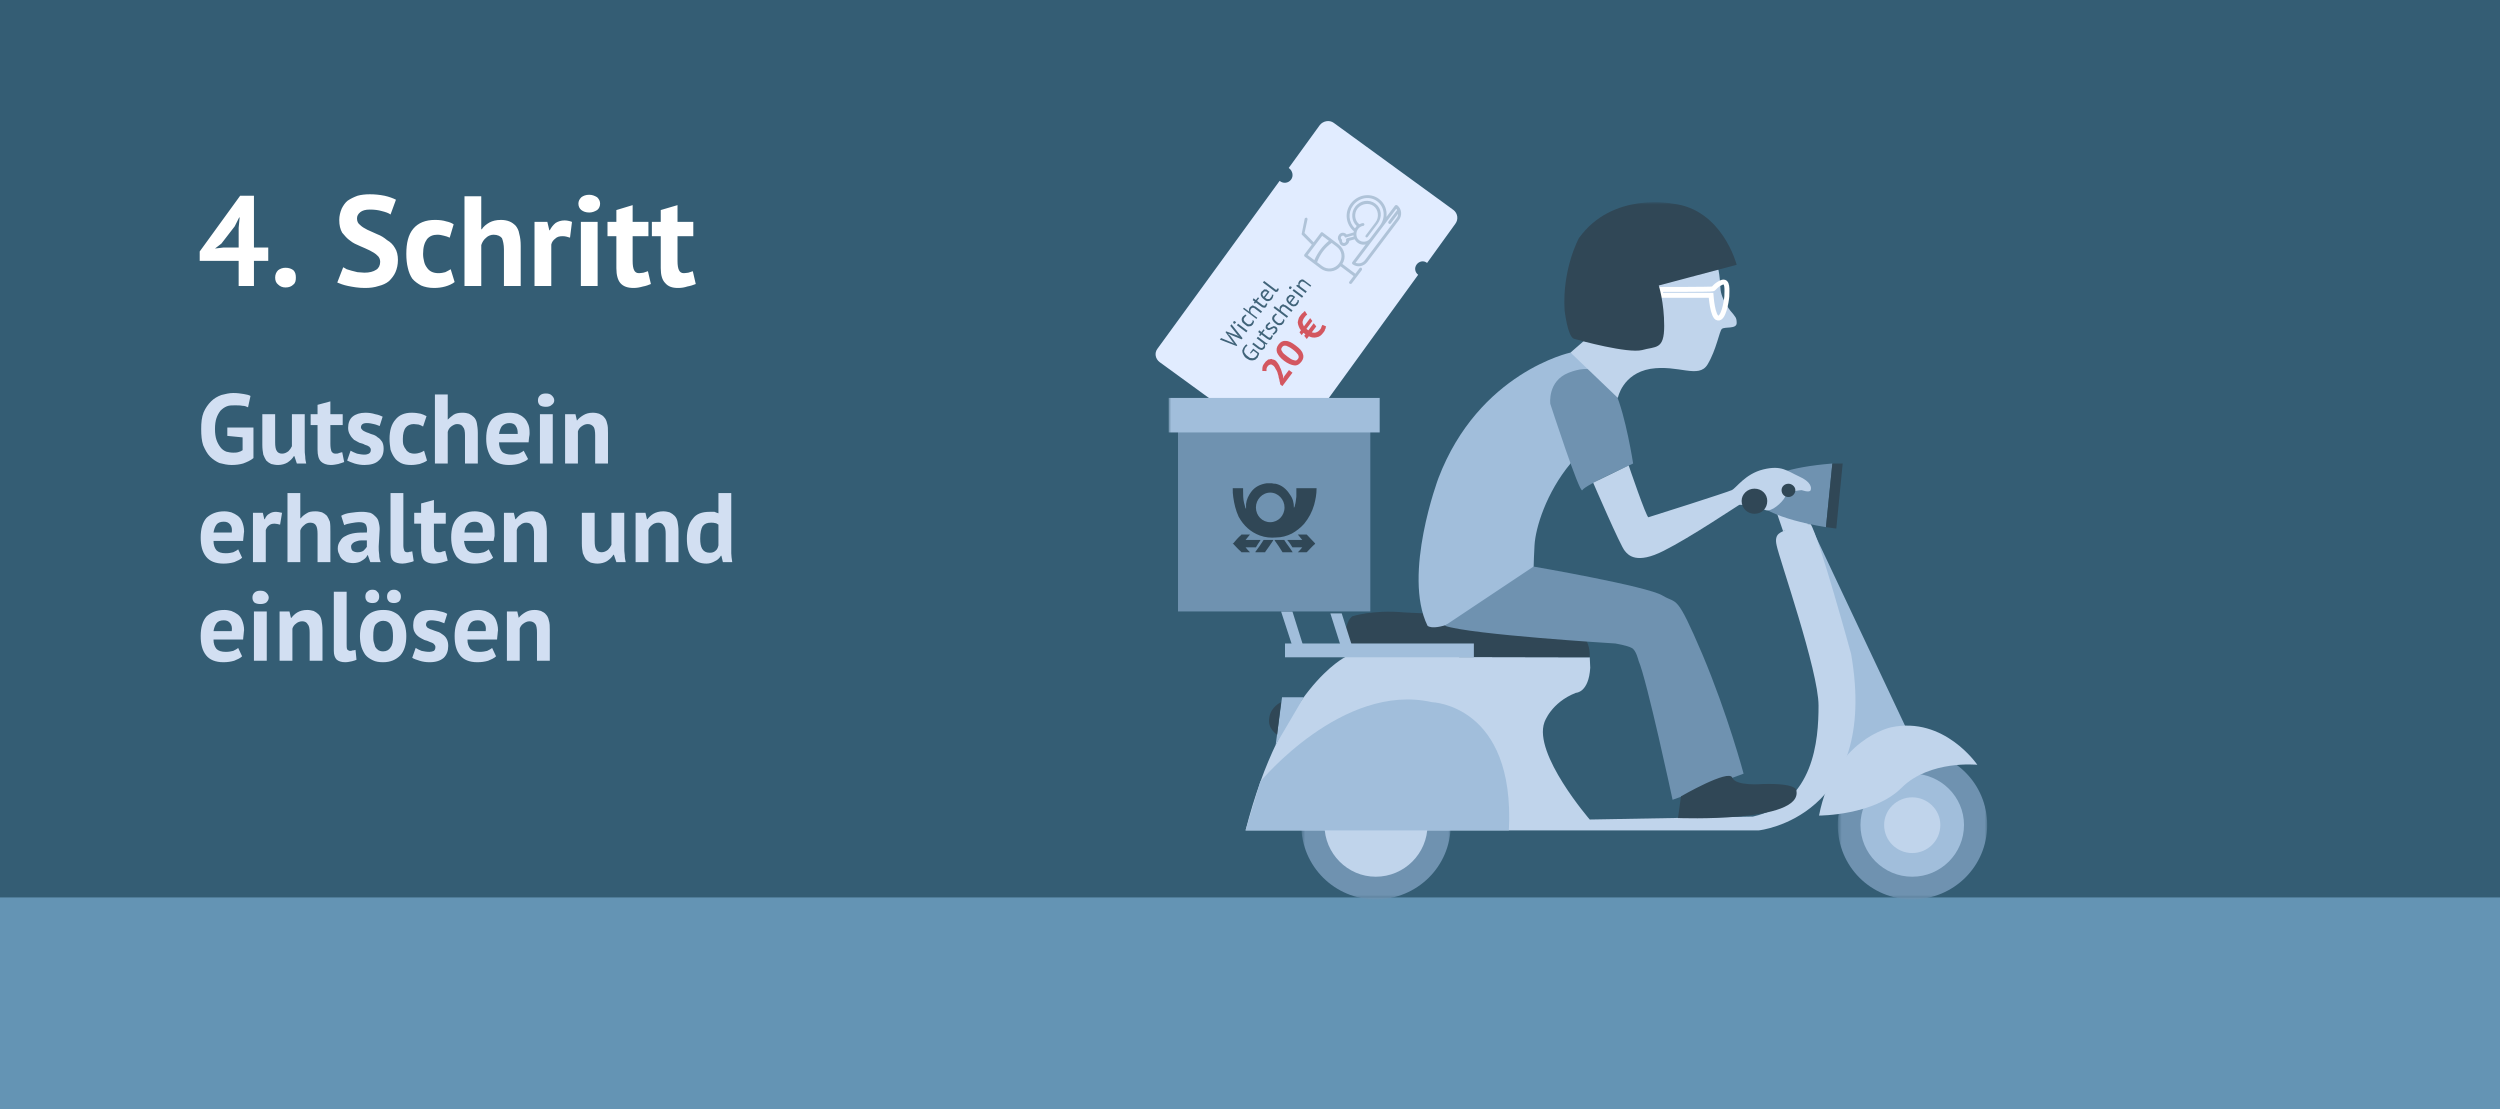
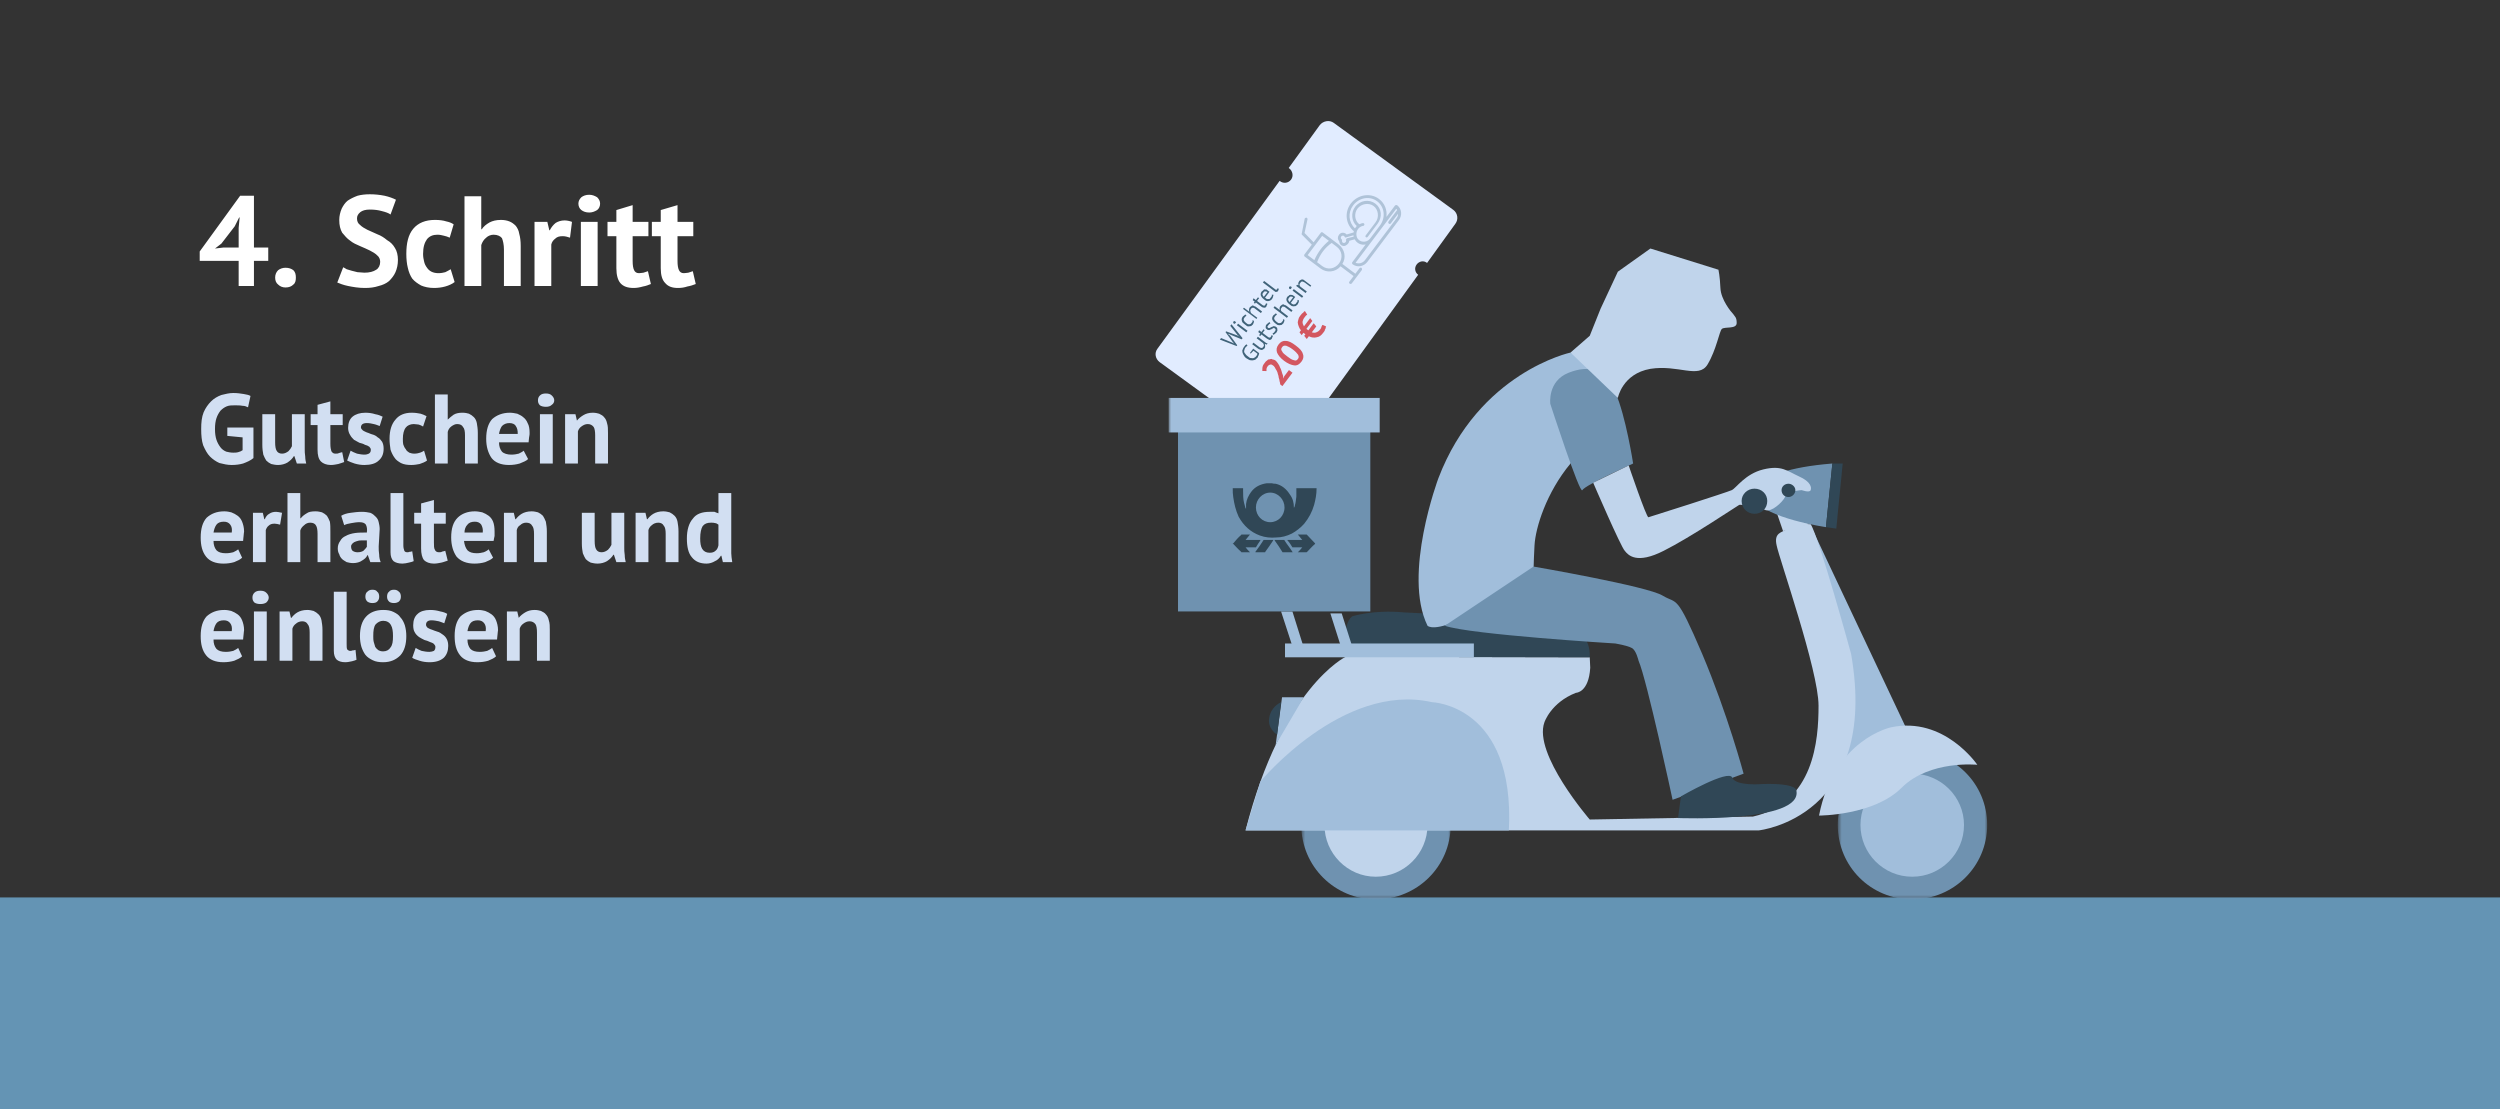
<svg xmlns="http://www.w3.org/2000/svg" width="507" height="225" viewBox="0 0 507 225">
  <rect x="0" y="0" width="507" height="225" fill="#333333" stroke="none" />
  <defs>
    <mask id="Mask-1" fill="#fff">
      <g>
        <path d="M.7 .2h30.3v30.2h-30.3Z" />
      </g>
    </mask>
    <mask id="Mask-2" fill="#fff">
      <g>
        <path d="M.7 .2h30.3v30.2h-30.3Z" />
      </g>
    </mask>
    <mask id="Mask-3" fill="#fff">
      <g>
-         <path d="M0 141.5h165.9v-141.5h-165.9Z" />
-       </g>
+         </g>
    </mask>
    <mask id="Mask-4" fill="#fff">
      <g>
        <path d="M0 141.5h165.9v-141.5h-165.9Z" />
      </g>
    </mask>
    <mask id="Mask-5" fill="#fff">
      <g>
        <path d="M0 141.5h165.9v-141.5h-165.9Z" />
      </g>
    </mask>
    <mask id="Mask-6" fill="#fff">
      <g>
        <path d="M0 141.5h165.9v-141.5h-165.9Z" />
      </g>
    </mask>
    <mask id="Mask-7" fill="#fff">
      <g>
        <path d="M0 141.5h165.9v-141.5h-165.9Z" />
      </g>
    </mask>
    <mask id="Mask-8" fill="#fff">
      <g>
        <path d="M0 141.5h165.9v-141.5h-165.9Z" />
      </g>
    </mask>
    <mask id="Mask-9" fill="#fff">
      <g>
        <path d="M0 141.5h165.9v-141.5h-165.9Z" />
      </g>
    </mask>
    <mask id="Mask-10" fill="#fff">
      <g>
        <path d="M0 141.5h165.9v-141.5h-165.9Z" />
      </g>
    </mask>
    <mask id="Mask-11" fill="#fff">
      <g>
        <path d="M0 141.5h165.9v-141.5h-165.9Z" />
      </g>
    </mask>
    <mask id="Mask-12" fill="#fff">
      <g>
        <path d="M0 141.5h165.9v-141.5h-165.9Z" />
      </g>
    </mask>
    <mask id="Mask-13" fill="#fff">
      <g>
-         <path d="M0 141.5h165.9v-141.5h-165.9Z" />
-       </g>
+         </g>
    </mask>
  </defs>
  <style>
@keyframes d_t { 0% { transform: translate(464.3px,117.8px); } 83.333% { transform: translate(146.6px,117.8px); } 100% { transform: translate(146.6px,117.8px); } }
@keyframes d_o { 0% { opacity: 0; } 58.333% { opacity: 1; } 83.333% { opacity: 0; } 100% { opacity: 0; } }
@keyframes e_t { 0% { transform: translate(509.3px,75px); } 83.333% { transform: translate(224px,75px); } 100% { transform: translate(164px,75px); } }
@keyframes e_o { 0% { opacity: 1; } 41.667% { opacity: 1; } 100% { opacity: 0; } }
@keyframes f_t { 0% { transform: translate(405px,48px); } 41.667% { transform: translate(185px,48px); } 50% { transform: translate(122.5px,48px); } 100% { transform: translate(122.5px,48px); } }
@keyframes f_o { 0% { opacity: 0; } 25% { opacity: 1; } 41.667% { opacity: 0; } 83.333% { opacity: 1; } 100% { opacity: 0; } }
@keyframes g_t { 0% { transform: translate(554px,48px); } 83.333% { transform: translate(194px,48px); } 100% { transform: translate(194px,48px); } }
@keyframes g_o { 0% { opacity: 1; } 41.667% { opacity: 1; } 91.667% { opacity: 0; } 100% { opacity: 0; } }
@keyframes h_t { 0% { transform: translate(514.3px,42px); animation-timing-function: cubic-bezier(0,0,1,1); } 83.333% { transform: translate(-30px,42px); } 100% { transform: translate(-30px,42px); } }
@keyframes h_o { 0% { opacity: 0; } 41.667% { opacity: 1; animation-timing-function: cubic-bezier(0,0,1,1); } 100% { opacity: 0; } }
@keyframes i_t { 0% { transform: translate(259.8px,65.7px) rotate(-53deg) translate(-10.9px,-8.5px); } 41.667% { transform: translate(259.8px,62px) rotate(-53deg) translate(-10.9px,-8.5px); } 83.333% { transform: translate(259.8px,65px) rotate(-53deg) translate(-10.9px,-8.5px); } 100% { transform: translate(259.8px,65px) rotate(-53deg) translate(-10.9px,-8.5px); } }
@keyframes j_t { 0% { transform: translate(252.6px,94px); } 41.667% { transform: translate(252.6px,95px); } 83.333% { transform: translate(252.6px,94px); } 100% { transform: translate(252.6px,94px); } }
@keyframes k_t { 0% { transform: translate(258.4px,102.4px) rotate(0deg) translate(-21.4px,-21.7px); } 41.667% { transform: translate(258.4px,102.4px) rotate(-6deg) translate(-21.4px,-21.7px); } 83.333% { transform: translate(258.4px,102.4px) rotate(0deg) translate(-21.4px,-21.7px); } 100% { transform: translate(258.4px,102.4px) rotate(0deg) translate(-21.4px,-21.7px); } }
@keyframes l_t { 0% { transform: translate(327.5px,118.7px) rotate(0deg) translate(-39.8px,-47.2px); } 41.667% { transform: translate(327.5px,118.7px) rotate(1deg) translate(-39.8px,-47.2px); } 83.333% { transform: translate(327.5px,118.7px) rotate(0deg) translate(-39.8px,-47.2px); } 100% { transform: translate(327.5px,118.7px) rotate(0deg) translate(-39.8px,-47.2px); } }
@keyframes m_t { 0% { transform: translate(334.7px,56px) rotate(0deg) translate(-97.7px,-15px); } 41.667% { transform: translate(334.7px,56px) rotate(5deg) translate(-97.7px,-15px); } 83.333% { transform: translate(334.7px,56px) rotate(0deg) translate(-97.7px,-15px); } 100% { transform: translate(334.7px,56px) rotate(0deg) translate(-97.7px,-15px); } }
</style>
  <title>Group 36</title>
-   <rect fill="#345d74" width="507" height="224" fill-rule="evenodd" />
  <rect fill="#6494b4" width="43" height="507" fill-rule="evenodd" transform="translate(253.5,203) rotate(90) translate(-21,-253.5)" />
  <rect fill="#a1bedb" width="26" height="3" rx="1.5" fill-rule="evenodd" opacity="0" transform="translate(477.3,119.3) translate(-13,-1.5)" style="animation: 1.2s linear infinite both d_t, 1.2s linear infinite both d_o;" />
  <rect fill="#a1bedb" width="26" height="3" rx="1.5" fill-rule="evenodd" transform="translate(522.3,76.5) translate(-13,-1.5)" style="animation: 1.2s linear infinite both e_t, 1.2s linear infinite both e_o;" />
  <rect fill="#a1bedb" width="18" height="3" rx="1.5" fill-rule="evenodd" opacity="0" transform="translate(414,49.5) translate(-9,-1.5)" style="animation: 1.2s linear infinite both f_t, 1.2s linear infinite both f_o;" />
  <rect fill="#a1bedb" width="42" height="3" rx="1.5" fill-rule="evenodd" transform="translate(575,49.5) translate(-21,-1.5)" style="animation: 1.2s linear infinite both g_t, 1.2s linear infinite both g_o;" />
  <rect fill="#a1bedb" width="42" height="3" rx="1.5" fill-rule="evenodd" opacity="0" transform="translate(535.3,43.5) translate(-21,-1.5)" style="animation: 1.2s linear infinite both h_t, 1.2s linear infinite both h_o;" />
  <path d="M51.5 58v-5.1h2.9v-2.7h-2.9v-10.5h-2.8l-8.2 11.3v1.9h7.9v5.1h3.1Zm-7.9-7.6l1.3-1l2.7-3.5l.9-1.8h.1l-0.2 2.1v4h-3.1l-1.7 .2Zm14.3 7.9c.7 0 1.2-0.2 1.6-0.6c.4-0.3 .5-0.8 .5-1.4c0-0.6-0.1-1.1-0.5-1.5c-0.4-0.3-0.9-0.5-1.6-0.5c-0.6 0-1.1 .2-1.5 .5c-0.4 .4-0.6 .9-0.6 1.5c0 .6 .2 1.1 .6 1.4c.4 .4 .9 .6 1.5 .6Zm16.1 .1c1 0 1.9-0.1 2.8-0.4c.8-0.2 1.5-0.5 2.1-1c.5-0.5 1-1.1 1.3-1.8c.3-0.7 .5-1.5 .5-2.5c0-0.9-0.2-1.8-0.6-2.4c-0.4-0.7-0.9-1.2-1.6-1.6c-0.6-0.5-1.2-0.9-2-1.2c-0.7-0.3-1.3-0.6-2-0.9c-0.6-0.3-1.1-0.6-1.5-1c-0.4-0.3-0.6-0.7-0.6-1.3c0-0.5 .2-0.9 .7-1.3c.4-0.3 1-0.5 1.9-0.5c.9 0 1.7 .1 2.4 .3c.8 .2 1.4 .4 1.8 .7l1.1-3c-0.6-0.3-1.4-0.6-2.3-0.8c-1-0.2-2-0.3-3-0.3c-0.9 0-1.8 .1-2.5 .3c-0.8 .3-1.4 .6-2 1c-0.5 .4-0.9 1-1.2 1.6c-0.3 .7-0.5 1.5-0.5 2.3c0 1.1 .2 1.9 .6 2.6c.5 .6 1 1.2 1.6 1.6c.6 .5 1.3 .8 2 1.1c.7 .3 1.4 .6 2 .9c.6 .3 1.1 .6 1.5 1c.4 .3 .6 .8 .6 1.3c0 .7-0.3 1.3-0.8 1.6c-0.6 .4-1.4 .6-2.4 .6c-0.5 0-0.9-0.1-1.4-0.1c-0.4-0.1-0.8-0.2-1.2-0.3c-0.4-0.1-0.7-0.2-1-0.3c-0.3-0.2-0.5-0.3-0.7-0.4l-1.2 3.1c.5 .2 1.2 .5 2.2 .7c1 .2 2.1 .4 3.4 .4Zm14 0c.8 0 1.6-0.1 2.3-0.3c.7-0.2 1.4-0.5 1.9-0.9l-0.8-2.6c-0.3 .2-0.7 .4-1.1 .6c-0.4 .1-0.8 .2-1.4 .2c-0.5 0-1-0.1-1.4-0.3c-0.4-0.2-0.7-0.5-0.9-0.8c-0.3-0.4-0.5-0.8-0.6-1.3c-0.1-0.4-0.2-0.9-0.2-1.5c0-1.4 .3-2.3 .8-3c.5-0.6 1.2-0.9 2.1-0.9c.5 0 .9 .1 1.3 .2c.4 .1 .8 .2 1.2 .4l.8-2.7c-0.4-0.3-1-0.5-1.5-0.6c-0.6-0.2-1.4-0.3-2.3-0.3c-1.9 0-3.4 .6-4.4 1.8c-1 1.2-1.4 2.9-1.4 5.1c0 1 .1 2 .3 2.8c.2 .9 .5 1.6 .9 2.2c.5 .6 1.1 1 1.8 1.4c.7 .3 1.6 .5 2.6 .5Zm9.6-0.4v-8.3c.2-0.6 .5-1.1 1-1.5c.4-0.4 1-0.6 1.5-0.6c.8 0 1.4 .3 1.7 .7c.2 .5 .4 1.3 .4 2.3v7.4h3.4v-8.1c0-1-0.1-1.8-0.3-2.5c-0.1-0.7-0.4-1.2-0.7-1.6c-0.4-0.4-0.8-0.7-1.3-0.9c-0.5-0.2-1.1-0.3-1.7-0.3c-1 0-1.7 .2-2.3 .5c-0.7 .4-1.2 .8-1.6 1.4h-0.1v-6.7h-3.4v18.2h3.4Zm14.2 0v-8.4c.1-0.5 .4-0.9 .8-1.2c.4-0.4 .9-0.5 1.5-0.5c.5 0 .9 .1 1.5 .3l.4-3.2c-0.5-0.2-1.1-0.3-1.5-0.3c-0.7 0-1.3 .2-1.8 .5c-0.5 .4-0.9 .9-1.2 1.5h-0.1l-0.4-1.7h-2.6v13h3.4Zm7.7-14.9c.6 0 1.1-0.2 1.6-0.5c.4-0.3 .6-0.8 .6-1.3c0-0.5-0.2-0.9-0.6-1.3c-0.5-0.3-1-0.5-1.6-0.5c-0.7 0-1.2 .2-1.6 .5c-0.4 .4-0.6 .8-0.6 1.3c0 .5 .2 1 .6 1.3c.4 .3 .9 .5 1.6 .5Zm1.7 14.9v-13h-3.4v13h3.4Zm7.3 .4c.6 0 1.2-0.1 1.9-0.3c.6-0.1 1.1-0.3 1.6-0.5l-0.6-2.6c-0.3 .1-0.6 .2-0.9 .3c-0.2 0-0.5 .1-0.9 .1c-0.5 0-0.8-0.2-1-0.6c-0.2-0.4-0.3-1-0.3-1.9v-5h3.2v-2.9h-3.2v-3.4l-3.3 1v2.4h-1.8v2.9h1.8v6.5c0 1.4 .3 2.4 .8 3c.6 .7 1.5 1 2.7 1Zm9 0c.7 0 1.3-0.1 1.9-0.3c.6-0.1 1.2-0.3 1.7-0.5l-0.6-2.6c-0.3 .1-0.6 .2-0.9 .3c-0.2 0-0.5 .1-0.9 .1c-0.5 0-0.8-0.2-1-0.6c-0.2-0.4-0.3-1-0.3-1.9v-5h3.2v-2.9h-3.2v-3.4l-3.4 1v2.4h-1.8v2.9h1.8v6.5c0 1.4 .3 2.4 .9 3c.6 .7 1.4 1 2.6 1Z" fill="#fff" />
  <path d="M47 94.3c.8 0 1.6-0.1 2.3-0.3c.8-0.3 1.5-0.6 2.1-1.1v-6.2h-5.3v1.7l3.1 .3v2.6c-0.3 .2-0.5 .3-0.9 .4c-0.3 .1-0.7 .1-1 .1c-0.5 0-1-0.1-1.4-0.2c-0.5-0.2-0.9-0.5-1.2-0.9c-0.3-0.4-0.6-0.9-0.8-1.5c-0.2-0.6-0.3-1.3-0.3-2.2c0-0.9 .1-1.6 .3-2.2c.2-0.6 .5-1.1 .8-1.5c.4-0.4 .8-0.7 1.3-0.9c.5-0.2 1-0.2 1.6-0.2c.6 0 1.1 0 1.6 .1c.4 0 .7 .1 1.1 .3l.5-2.3c-0.3-0.2-0.8-0.3-1.4-0.4c-0.6-0.1-1.3-0.2-2.1-0.2c-0.8 0-1.6 .2-2.4 .4c-0.8 .3-1.5 .7-2.1 1.3c-0.6 .6-1.1 1.3-1.5 2.2c-0.4 1-0.5 2.1-0.5 3.4c0 1.3 .1 2.4 .4 3.3c.4 .9 .8 1.7 1.4 2.3c.5 .5 1.2 1 1.9 1.3c.8 .2 1.6 .4 2.5 .4Zm9.4 0c.7 0 1.4-0.2 1.9-0.5c.6-0.4 1-0.8 1.3-1.3h.1l.5 1.5h1.9c-0.1-0.4-0.2-0.9-0.2-1.4c-0.1-0.6-0.1-1.1-0.1-1.6v-7h-2.6v6.5c-0.2 .4-0.4 .7-0.7 1c-0.4 .3-0.8 .5-1.3 .5c-0.5 0-0.9-0.2-1.1-0.6c-0.2-0.3-0.3-0.9-0.3-1.7v-5.7h-2.6v6.2c0 .8 .1 1.5 .2 2c.2 .5 .4 .9 .6 1.2c.3 .3 .6 .5 1 .7c.4 .1 .9 .2 1.4 .2Zm10.7 0c.5 0 1-0.1 1.5-0.2c.4-0.1 .9-0.3 1.2-0.4l-0.4-2c-0.3 .1-0.5 .1-0.7 .2c-0.2 .1-0.4 .1-0.7 .1c-0.4 0-0.6-0.2-0.8-0.5c-0.1-0.3-0.2-0.8-0.2-1.5v-3.8h2.5v-2.2h-2.5v-2.6l-2.6 .7v1.9h-1.4v2.2h1.4v5c0 1.1 .2 1.9 .7 2.4c.4 .4 1.1 .7 2 .7Zm6.8 0c1.3 0 2.3-0.3 2.9-0.9c.7-0.6 1-1.4 1-2.4c0-0.6-0.1-1-0.3-1.4c-0.3-0.4-0.5-0.7-0.9-0.9c-0.3-0.3-0.7-0.5-1.1-0.6c-0.4-0.1-0.7-0.3-1.1-0.4c-0.3-0.1-0.6-0.3-0.8-0.4c-0.2-0.2-0.4-0.4-0.4-0.6c0-0.6 .4-0.9 1.2-0.9c.5 0 1 .1 1.4 .2c.5 .1 .9 .3 1.2 .4l.6-1.9c-0.4-0.2-0.9-0.4-1.5-0.5c-0.6-0.2-1.3-0.3-2-0.3c-1.1 0-2 .3-2.6 .8c-0.6 .5-0.9 1.3-0.9 2.3c0 .6 .2 1.1 .4 1.4c.2 .4 .5 .7 .8 1c.4 .2 .7 .4 1.1 .6c.4 .1 .8 .2 1.1 .4c.4 .1 .6 .2 .9 .4c.2 .2 .3 .4 .3 .6c0 .4-0.1 .6-0.4 .8c-0.2 .1-0.5 .2-0.9 .2c-0.5 0-1-0.1-1.5-0.2c-0.5-0.2-1-0.4-1.3-0.6l-0.7 2c.4 .2 .9 .4 1.5 .6c.7 .2 1.3 .3 2 .3Zm9.5 0c.6 0 1.2-0.1 1.7-0.2c.6-0.2 1.1-0.4 1.5-0.7l-0.6-2c-0.3 .2-0.5 .3-0.8 .4c-0.3 .1-0.7 .2-1.2 .2c-0.4 0-0.7-0.1-1-0.2c-0.3-0.2-0.6-0.4-0.7-0.7c-0.2-0.2-0.4-0.6-0.5-0.9c-0.1-0.4-0.1-0.8-0.1-1.2c0-1 .2-1.8 .6-2.3c.3-0.4 .9-0.7 1.6-0.7c.4 0 .7 .1 1 .1c.3 .1 .6 .2 .9 .4l.7-2.1c-0.4-0.2-0.8-0.4-1.2-0.5c-0.5-0.1-1.1-0.2-1.8-0.2c-1.5 0-2.6 .5-3.3 1.4c-0.8 .9-1.2 2.2-1.2 3.9c0 .8 .1 1.5 .2 2.2c.2 .6 .5 1.2 .8 1.6c.3 .5 .8 .8 1.3 1.1c.6 .3 1.3 .4 2.1 .4Zm7.4-0.3v-6.4c.1-0.4 .3-0.8 .7-1.1c.4-0.3 .8-0.5 1.2-0.5c.6 0 1 .2 1.2 .6c.3 .3 .4 .9 .4 1.7v5.7h2.6v-6.2c0-0.8-0.1-1.4-0.2-2c-0.1-0.5-0.3-0.9-0.6-1.2c-0.3-0.3-0.6-0.5-1-0.7c-0.3-0.1-0.8-0.2-1.3-0.2c-0.7 0-1.3 .1-1.8 .4c-0.4 .3-0.8 .6-1.2 1v-5.1h-2.6v14h2.6Zm12.4 .3c.8 0 1.5-0.1 2.2-0.3c.7-0.3 1.3-0.5 1.7-0.9l-0.9-1.7c-0.2 .2-0.6 .4-1 .6c-0.4 .1-0.9 .2-1.5 .2c-0.8 0-1.5-0.2-1.9-0.6c-0.4-0.5-0.6-1.1-0.6-1.9h6c0-0.4 .1-0.7 .1-1c.1-0.4 .1-0.7 .1-0.9c0-0.8-0.1-1.5-0.4-2c-0.2-0.5-0.5-0.9-0.9-1.2c-0.3-0.3-0.8-0.5-1.2-0.7c-0.5-0.1-1-0.2-1.5-0.2c-1.5 0-2.7 .5-3.6 1.3c-0.8 .9-1.2 2.2-1.2 4c0 1.6 .4 2.9 1.1 3.9c.7 .9 1.9 1.4 3.5 1.4Zm1.8-6.3h-3.8c.1-0.6 .3-1.2 .6-1.6c.4-0.4 .9-0.6 1.5-0.6c.6 0 1.1 .2 1.3 .6c.3 .4 .4 .9 .4 1.6Zm5.7-5.5c.5 0 .9-0.1 1.2-0.4c.3-0.2 .5-0.5 .5-0.9c0-0.4-0.2-0.7-0.5-1c-0.3-0.3-0.7-0.4-1.2-0.4c-0.5 0-0.9 .1-1.2 .4c-0.3 .3-0.4 .6-0.4 1c0 .4 .1 .7 .4 1c.3 .2 .7 .3 1.2 .3Zm1.4 11.5v-10h-2.6v10h2.6Zm5.1 0v-6.5c.1-0.4 .4-0.8 .7-1c.4-0.3 .8-0.5 1.3-0.5c.5 0 .9 .2 1.2 .6c.2 .3 .3 .9 .3 1.7v5.7h2.6v-6.2c0-0.8 0-1.4-0.2-2c-0.1-0.5-0.3-0.9-0.6-1.2c-0.2-0.3-0.6-0.5-1-0.7c-0.3-0.1-0.8-0.2-1.3-0.2c-0.8 0-1.4 .2-1.9 .5c-0.5 .3-1 .7-1.3 1.1l-0.3-1.3h-2.1v10h2.6Zm-71.9 20.3c.8 0 1.5-0.1 2.2-0.3c.7-0.3 1.2-0.5 1.6-0.9l-0.8-1.7c-0.2 .2-0.6 .4-1 .6c-0.4 .1-0.9 .2-1.5 .2c-0.9 0-1.5-0.2-1.9-0.6c-0.4-0.5-0.6-1.1-0.6-1.9h6c0-0.4 .1-0.7 .1-1c0-0.4 .1-0.7 .1-0.9c0-0.8-0.2-1.5-0.4-2c-0.2-0.5-0.5-0.9-0.9-1.2c-0.4-0.3-0.8-0.5-1.3-0.7c-0.4-0.1-0.9-0.2-1.4-0.2c-1.6 0-2.7 .5-3.6 1.3c-0.8 .9-1.2 2.2-1.2 4c0 1.6 .3 2.9 1.1 3.9c.7 .9 1.9 1.4 3.5 1.4Zm1.7-6.3h-3.7c.1-0.6 .3-1.2 .6-1.6c.3-0.4 .8-0.6 1.5-0.6c.6 0 1 .2 1.3 .6c.3 .4 .4 .9 .3 1.6Zm6.9 6v-6.5c.1-0.3 .3-0.7 .6-0.9c.3-0.3 .7-0.4 1.2-0.4c.3 0 .7 .1 1.1 .2l.4-2.4c-0.5-0.1-0.9-0.2-1.2-0.2c-0.5 0-1 .1-1.4 .4c-0.4 .2-0.7 .6-0.9 1.1h-0.1l-0.3-1.3h-2v10h2.6Zm7 0v-6.4c.1-0.4 .4-0.8 .8-1.1c.3-0.3 .7-0.5 1.2-0.5c.6 0 1 .2 1.2 .6c.2 .3 .3 .9 .3 1.7v5.7h2.6v-6.2c0-0.8 0-1.4-0.1-2c-0.2-0.5-0.4-0.9-0.6-1.2c-0.3-0.3-0.6-0.5-1-0.7c-0.4-0.1-0.8-0.2-1.3-0.2c-0.8 0-1.4 .1-1.8 .4c-0.5 .3-0.9 .6-1.2 1h-0.1v-5.1h-2.6v14h2.6Zm10.7 .2c.7 0 1.4-0.2 1.8-0.5c.5-0.3 .9-0.6 1.1-1.1h.1l.5 1.4h2.1c-0.2-0.5-0.3-1-0.3-1.5c-0.1-0.6-0.1-1.1-0.1-1.7c0-0.6 .1-1.1 .1-1.7c0-0.6 .1-1.2 .1-1.8c0-0.5-0.1-1-0.2-1.4c-0.1-0.5-0.3-0.8-0.6-1.1c-0.3-0.3-0.6-0.6-1.1-0.8c-0.5-0.1-1-0.2-1.7-0.2c-0.8 0-1.6 .1-2.3 .2c-0.8 .1-1.4 .3-1.9 .6l.6 1.9c.4-0.2 .8-0.3 1.4-0.4c.6-0.1 1.1-0.2 1.7-0.2c.7 0 1.1 .2 1.3 .5c.2 .4 .3 .9 .2 1.6c-0.9 0-1.7 0-2.4 .1c-0.7 .1-1.4 .3-1.9 .6c-0.5 .2-0.9 .6-1.1 1c-0.3 .4-0.5 .9-0.5 1.5c0 .5 .1 .9 .3 1.2c.1 .4 .3 .7 .6 1c.2 .2 .6 .4 .9 .6c.4 .1 .8 .2 1.3 .2Zm.9-2.2c-0.4 0-0.7-0.1-1-0.3c-0.2-0.2-0.3-0.5-0.3-0.9c0-0.2 .1-0.4 .3-0.6c.2-0.2 .4-0.3 .7-0.4c.3-0.1 .6-0.2 1-0.2c.4 0 .8 0 1.2 0v1.3c-0.2 .3-0.4 .5-0.7 .8c-0.3 .2-0.7 .3-1.2 .3Zm9.1 2.3c.4 0 .9-0.1 1.3-0.2c.5-0.1 .8-0.2 1-0.3l-0.3-2c-0.2 .1-0.4 .1-0.5 .1c-0.2 .1-0.4 .1-0.5 .1c-0.3 0-0.5-0.1-0.6-0.3c-0.1-0.3-0.2-0.6-0.2-1.1v-10.6h-2.6v12c0 .8 .2 1.4 .6 1.8c.4 .3 1 .5 1.8 .5Zm6.4 0c.5 0 1-0.1 1.5-0.2c.5-0.1 .9-0.3 1.3-0.4l-0.5-2c-0.2 .1-0.5 .1-0.7 .2c-0.1 .1-0.4 .1-0.6 .1c-0.4 0-0.7-0.2-0.8-0.5c-0.2-0.3-0.2-0.8-0.2-1.5v-3.8h2.4v-2.2h-2.4v-2.6l-2.6 .7v1.9h-1.4v2.2h1.4v5c0 1.1 .2 1.9 .6 2.4c.4 .4 1.1 .7 2 .7Zm8.2 0c.8 0 1.5-0.1 2.2-0.3c.7-0.3 1.2-0.5 1.6-0.9l-0.9-1.7c-0.2 .2-0.5 .4-1 .6c-0.4 .1-0.9 .2-1.4 .2c-0.9 0-1.5-0.2-1.9-0.6c-0.4-0.5-0.6-1.1-0.7-1.9h6c.1-0.4 .1-0.7 .2-1c0-0.4 0-0.7 0-0.9c0-0.8-0.1-1.5-0.3-2c-0.2-0.5-0.5-0.9-0.9-1.2c-0.4-0.3-0.8-0.5-1.3-0.7c-0.5-0.1-1-0.2-1.5-0.2c-1.5 0-2.7 .5-3.5 1.3c-0.9 .9-1.3 2.2-1.3 4c0 1.6 .4 2.9 1.1 3.9c.8 .9 2 1.4 3.6 1.4Zm1.7-6.3h-3.7c0-0.6 .2-1.2 .6-1.6c.3-0.4 .8-0.6 1.5-0.6c.6 0 1 .2 1.3 .6c.2 .4 .4 .9 .3 1.6Zm6.9 6v-6.5c.1-0.4 .3-0.8 .7-1c.3-0.3 .7-0.5 1.2-0.5c.6 0 1 .2 1.2 .6c.3 .3 .4 .9 .4 1.7v5.7h2.6v-6.2c0-0.8-0.1-1.4-0.2-2c-0.2-0.5-0.4-0.9-0.6-1.2c-0.3-0.3-0.6-0.5-1-0.7c-0.4-0.1-0.8-0.2-1.3-0.2c-0.8 0-1.5 .2-2 .5c-0.5 .3-0.9 .7-1.2 1.1h-0.1l-0.3-1.3h-2v10h2.6Zm16.4 .3c.7 0 1.4-0.2 1.9-0.5c.6-0.4 1-0.8 1.3-1.3h.1l.5 1.5h1.9c-0.1-0.4-0.2-0.9-0.2-1.4c-0.1-0.6-0.1-1.1-0.1-1.6v-7h-2.6v6.5c-0.2 .4-0.4 .7-0.7 1c-0.4 .3-0.8 .5-1.3 .5c-0.5 0-0.9-0.2-1.1-0.6c-0.2-0.3-0.3-0.9-0.3-1.7v-5.7h-2.6v6.2c0 .8 .1 1.5 .2 2c.2 .5 .4 .9 .6 1.2c.3 .3 .6 .5 1 .7c.4 .1 .9 .2 1.4 .2Zm10.3-0.3v-6.5c.1-0.4 .4-0.8 .7-1c.3-0.3 .8-0.5 1.3-0.5c.5 0 .9 .2 1.1 .6c.3 .3 .4 .9 .4 1.7v5.7h2.6v-6.2c0-0.8-0.1-1.4-0.2-2c-0.1-0.5-0.3-0.9-0.6-1.2c-0.3-0.3-0.6-0.5-1-0.7c-0.4-0.1-0.8-0.2-1.3-0.2c-0.8 0-1.5 .2-2 .5c-0.5 .3-0.9 .7-1.2 1.1h-0.1l-0.3-1.3h-2v10h2.6Zm11.8 .3c.6 0 1.2-0.2 1.7-0.5c.5-0.2 .9-0.6 1.2-1.1h.1l.3 1.3h1.9c-0.1-0.7-0.2-1.3-0.2-1.8c0-0.6 0-1.2 0-1.7v-10.5h-2.6v4.1c-0.3-0.1-0.6-0.2-0.8-0.3c-0.3 0-0.6 0-1 0c-1.5 0-2.7 .4-3.4 1.4c-0.8 .9-1.2 2.3-1.2 4c0 1.7 .3 3 1 3.8c.7 .9 1.7 1.3 3 1.3Zm.6-2.2c-0.7 0-1.2-0.3-1.5-0.8c-0.3-0.5-0.4-1.2-0.4-2.1c0-1.2 .2-2 .5-2.5c.4-0.5 .9-0.7 1.7-0.7c.3 0 .6 0 .9 .1c.2 0 .4 .2 .6 .3v4.2c-0.1 .5-0.3 .9-0.6 1.1c-0.3 .3-0.7 .4-1.2 .4Zm-98.6 22.2c.8 0 1.5-0.1 2.2-0.3c.7-0.3 1.2-0.5 1.6-0.9l-0.8-1.7c-0.2 .2-0.6 .4-1 .6c-0.4 .1-0.9 .2-1.5 .2c-0.9 0-1.5-0.2-1.9-0.6c-0.4-0.5-0.6-1.1-0.6-1.9h6c0-0.4 .1-0.7 .1-1c0-0.4 .1-0.7 .1-0.9c0-0.8-0.2-1.5-0.4-2c-0.2-0.5-0.5-0.9-0.9-1.2c-0.4-0.3-0.8-0.5-1.3-0.7c-0.4-0.1-0.9-0.2-1.4-0.2c-1.6 0-2.7 .5-3.6 1.3c-0.8 .9-1.2 2.2-1.2 4c0 1.6 .3 2.9 1.1 3.9c.7 .9 1.9 1.4 3.5 1.4Zm1.7-6.3h-3.7c.1-0.6 .3-1.2 .6-1.6c.3-0.4 .8-0.6 1.5-0.6c.6 0 1 .2 1.3 .6c.3 .4 .4 .9 .3 1.6Zm5.8-5.5c.5 0 .9-0.1 1.2-0.3c.3-0.3 .5-0.6 .5-1c0-0.4-0.2-0.7-0.5-1c-0.3-0.3-0.7-0.4-1.2-0.4c-0.5 0-0.9 .1-1.2 .4c-0.3 .3-0.4 .6-0.4 1c0 .4 .1 .7 .4 1c.3 .2 .7 .3 1.2 .3Zm1.3 11.5v-10h-2.6v10h2.6Zm5.2 0v-6.5c.1-0.4 .4-0.8 .7-1c.3-0.3 .8-0.5 1.3-0.5c.5 0 .9 .2 1.1 .6c.3 .3 .4 .9 .4 1.7v5.7h2.6v-6.2c0-0.8-0.1-1.4-0.2-2c-0.1-0.5-0.3-0.9-0.6-1.2c-0.3-0.3-0.6-0.5-1-0.7c-0.4-0.1-0.8-0.2-1.3-0.2c-0.8 0-1.5 .2-2 .5c-0.5 .3-0.9 .7-1.2 1.1h-0.1l-0.3-1.3h-2v10h2.6Zm10.7 .3c.5 0 .9-0.1 1.4-0.2c.4-0.1 .7-0.2 .9-0.3l-0.2-2c-0.3 .1-0.5 .1-0.6 .1c-0.2 .1-0.3 .1-0.5 .1c-0.2 0-0.4-0.1-0.6-0.3c-0.1-0.3-0.1-0.6-0.1-1.1v-10.6h-2.6v12c0 .8 .2 1.4 .6 1.8c.4 .3 .9 .5 1.7 .5Zm5.5-12c.5 0 .8-0.1 1-0.3c.3-0.3 .4-0.6 .4-1c0-0.4-0.1-0.8-0.4-1c-0.2-0.3-0.5-0.4-1-0.4c-0.4 0-0.7 .1-1 .4c-0.3 .2-0.4 .6-0.4 1c0 .4 .1 .7 .4 1c.3 .2 .6 .3 1 .3Zm4.4 0c.4 0 .7-0.1 1-0.3c.3-0.3 .4-0.6 .4-1c0-0.4-0.1-0.8-0.4-1c-0.3-0.3-0.6-0.4-1-0.4c-0.4 0-0.8 .1-1 .4c-0.3 .2-0.4 .6-0.4 1c0 .4 .1 .7 .4 1c.2 .2 .6 .3 1 .3Zm-2.2 12c1.5 0 2.6-0.5 3.5-1.4c.8-0.9 1.2-2.2 1.2-3.9c0-0.8-0.1-1.5-0.3-2.2c-0.2-0.6-0.5-1.2-0.9-1.6c-0.3-0.5-0.8-0.8-1.4-1.1c-0.6-0.3-1.3-0.4-2.1-0.4c-1.5 0-2.7 .5-3.5 1.4c-0.8 .9-1.2 2.2-1.2 3.9c0 .8 .1 1.5 .3 2.2c.2 .6 .5 1.2 .8 1.6c.4 .5 .9 .8 1.5 1.1c.6 .3 1.3 .4 2.1 .4Zm0-2.2c-0.4 0-0.7-0.1-0.9-0.2c-0.3-0.2-0.5-0.4-0.7-0.7c-0.1-0.3-0.2-0.6-0.3-1c-0.1-0.4-0.1-0.8-0.1-1.2c0-1.1 .1-1.9 .5-2.4c.4-0.4 .9-0.7 1.5-0.7c.7 0 1.3 .3 1.6 .9c.3 .5 .4 1.3 .4 2.2c0 1.1-0.1 1.8-0.5 2.3c-0.3 .5-0.8 .8-1.5 .8Zm9.4 2.2c1.3 0 2.2-0.3 2.9-0.9c.6-0.6 .9-1.4 .9-2.4c0-0.6-0.1-1-0.3-1.4c-0.2-0.4-0.5-0.7-0.8-0.9c-0.4-0.3-0.7-0.5-1.1-0.6c-0.4-0.1-0.8-0.3-1.1-0.4c-0.4-0.1-0.7-0.3-0.9-0.4c-0.2-0.2-0.3-0.4-0.3-0.6c0-0.6 .4-0.9 1.1-0.9c.5 0 1 .1 1.5 .2c.4 .1 .8 .3 1.1 .4l.6-1.9c-0.3-0.2-0.8-0.4-1.4-0.5c-0.7-0.2-1.3-0.3-2.1-0.3c-1.1 0-2 .3-2.5 .8c-0.6 .5-0.9 1.3-0.9 2.3c0 .6 .1 1.1 .3 1.4c.2 .4 .5 .7 .9 1c.3 .2 .7 .4 1.1 .6c.4 .1 .7 .2 1.1 .4c.3 .1 .6 .2 .8 .4c.2 .2 .3 .4 .3 .6c0 .4-0.1 .6-0.3 .8c-0.2 .1-0.6 .2-0.9 .2c-0.6 0-1.1-0.1-1.6-0.2c-0.5-0.2-0.9-0.4-1.2-0.6l-0.7 2c.3 .2 .8 .4 1.5 .6c.6 .2 1.3 .3 2 .3Zm9.7 0c.8 0 1.5-0.1 2.2-0.3c.7-0.3 1.2-0.5 1.6-0.9l-0.8-1.7c-0.2 .2-0.6 .4-1 .6c-0.4 .1-0.9 .2-1.5 .2c-0.9 0-1.5-0.2-1.9-0.6c-0.4-0.5-0.6-1.1-0.6-1.9h6c0-0.4 .1-0.7 .1-1c0-0.4 .1-0.7 .1-0.9c0-0.8-0.2-1.5-0.4-2c-0.2-0.5-0.5-0.9-0.9-1.2c-0.4-0.3-0.8-0.5-1.3-0.7c-0.4-0.1-0.9-0.2-1.4-0.2c-1.6 0-2.7 .5-3.6 1.3c-0.8 .9-1.2 2.2-1.2 4c0 1.6 .3 2.9 1.1 3.9c.7 .9 1.9 1.4 3.5 1.4Zm1.7-6.3h-3.7c.1-0.6 .3-1.2 .6-1.6c.3-0.4 .8-0.6 1.5-0.6c.6 0 1 .2 1.3 .6c.3 .4 .4 .9 .3 1.6Zm6.9 6v-6.5c.1-0.4 .4-0.8 .7-1c.4-0.3 .8-0.5 1.3-0.5c.5 0 .9 .2 1.2 .6c.2 .3 .3 .9 .3 1.7v5.7h2.6v-6.2c0-0.8 0-1.4-0.2-2c-0.1-0.5-0.3-0.9-0.6-1.2c-0.2-0.3-0.6-0.5-1-0.7c-0.3-0.1-0.8-0.2-1.3-0.2c-0.8 0-1.4 .2-1.9 .5c-0.5 .3-1 .7-1.3 1.1l-0.3-1.3h-2.1v10h2.6Z" fill="#d2dff2" />
  <g fill="none" transform="translate(259.8,65.7) rotate(-53) translate(-10.9,-8.5)" style="animation: 1.2s linear infinite both i_t;">
    <g transform="translate(.9,.5)">
      <path d="M33-9.7c0 0 0 0 0 .1c0 .9 .7 1.6 1.6 1.6c.9 0 1.6-0.8 1.6-1.7v-0.1l10.7-0.2c1.1 0 2.1 .9 2.1 2l.5 30c0 1.1-0.9 2-2 2l-9.8 .2c0 0 0 0 0-0.1c0-0.8-0.7-1.4-1.5-1.4c-0.9 0-1.5 .7-1.5 1.5l-43.2 .8c-1.1 0-2-0.9-2-2l-0.5-30c0-1.1 .8-2 1.9-2l42.1-0.7Z" fill="#e1ecff" />
      <path d="M1.2 3.5l.7-2.3v-0.5h.1l.1 .5l.6 2.3h.3l.9-3.5h-0.4l-0.6 2.3v.5l-0.1-0.5l-0.7-2.3h-0.2l-0.7 2.3l-0.1 .5l-0.1-0.5l-0.6-2.3h-0.4l1 3.5h.2Zm3.4-3c0 0 .1 0 .2 0c0-0.1 0-0.2 0-0.2c0-0.1 0-0.2 0-0.2c-0.1-0.1-0.2-0.1-0.2-0.1c-0.1 0-0.2 0-0.2 .1c-0.1 0-0.1 .1-0.1 .2c0 0 0 .1 .1 .2c0 0 .1 0 .2 0Zm.2 2.9v-2.4h-0.4v2.4h.4Zm1.7 .1c.1 0 .3-0.1 .4-0.1c.1 0 .2-0.1 .3-0.2l-0.1-0.3c-0.1 .1-0.1 .1-0.2 .2c-0.1 0-0.2 0-0.3 0c-0.2 0-0.3 0-0.4-0.1c-0.1 0-0.1-0.1-0.2-0.2c0 0-0.1-0.1-0.1-0.3c0-0.1 0-0.2 0-0.3c0-0.6 .2-0.9 .6-0.9c.1 0 .2 0 .3 0c.1 0 .2 .1 .3 .1l.1-0.3c-0.1-0.1-0.2-0.1-0.3-0.1c-0.1 0-0.2-0.1-0.4-0.1c-0.3 0-0.6 .1-0.8 .4c-0.2 .2-0.2 .5-0.2 .9c0 .2 0 .4 0 .5c0 .2 .1 .3 .2 .4c.1 .1 .2 .2 .3 .3c.1 0 .3 .1 .5 .1Zm1.6-0.1v-1.6c.1-0.2 .2-0.3 .3-0.4c.1-0.1 .2-0.1 .4-0.1c.1 0 .2 0 .2 0c.1 .1 .2 .1 .2 .2c0 0 .1 .1 .1 .2c0 .1 0 .2 0 .3v1.4h.4v-1.5c0-0.1 0-0.3-0.1-0.4c0-0.2 0-0.3-0.1-0.4c-0.1 0-0.2-0.1-0.3-0.1c-0.1 0-0.2-0.1-0.3-0.1c-0.2 0-0.3 .1-0.4 .1c-0.2 .1-0.3 .2-0.3 .3h-0.1v-1.3h-0.3v3.4h.3Zm2.9 .1c.1 0 .2-0.1 .3-0.1c.1 0 .2 0 .3-0.1l-0.1-0.3c-0.1 .1-0.1 .1-0.2 .1c0 0-0.1 0-0.2 0c-0.1 0-0.2 0-0.2-0.1c-0.1-0.1-0.1-0.2-0.1-0.3v-1.4h.7v-0.3h-0.7v-0.6l-0.4 .1v.5h-0.3v.3h.3v1.4c0 .3 .1 .5 .2 .6c0 .1 .2 .2 .4 .2Zm1.9 0c.2 0 .4-0.1 .5-0.1c.1-0.1 .3-0.1 .4-0.2l-0.2-0.3c0 .1-0.1 .1-0.2 .2c-0.1 0-0.2 0-0.4 0c-0.1 0-0.2 0-0.3 0c-0.1-0.1-0.2-0.1-0.2-0.2c-0.1-0.1-0.2-0.2-0.2-0.3c0-0.1 0-0.2 0-0.4h1.5c0-0.1 0-0.2 0-0.3c0-0.2 0-0.4 0-0.5c-0.1-0.1-0.2-0.2-0.2-0.3c-0.1-0.1-0.2-0.1-0.3-0.1c-0.2 0-0.3-0.1-0.4-0.1c-0.3 0-0.6 .1-0.8 .4c-0.1 .2-0.2 .5-0.2 .9c0 .2 0 .4 0 .5c.1 .2 .1 .3 .2 .4c.1 .1 .2 .2 .4 .3c.1 0 .3 .1 .4 .1Zm.6-1.6h-1.2c0-0.2 .1-0.4 .2-0.5c.1-0.1 .2-0.1 .4-0.1c.2 0 .3 0 .4 .1c.1 .1 .2 .3 .2 .5Zm1.5 1.6c.1 0 .1-0.1 .2-0.1c.1 0 .2 0 .2 0v-0.3c-0.1 0-0.1 0-0.2 0c0 0-0.1 0-0.1 0c-0.1 0-0.1 0-0.2-0.1c0 0 0-0.1 0-0.2v-2.8h-0.4v2.9c0 .2 0 .4 .1 .4c.1 .1 .2 .2 .4 .2Zm-13.3 4.8c.1 0 .2 0 .3-0.1c0 0 .1 0 .2 0c.1 0 .2-0.1 .2-0.1c.1 0 .2-0.1 .2-0.1v-1.5h-1.1v.2l.8 .1v1c-0.2 .1-0.3 .1-0.5 .1c-0.2 0-0.3 0-0.5-0.1c-0.1 0-0.2-0.1-0.3-0.2c-0.1-0.2-0.2-0.3-0.3-0.5c0-0.1 0-0.3 0-0.6c0-0.2 0-0.5 .1-0.6c0-0.2 .1-0.4 .2-0.5c.1-0.1 .2-0.1 .4-0.2c.1 0 .2-0.1 .4-0.1c.3 0 .5 .1 .6 .1l.1-0.3c-0.1 0-0.2-0.1-0.3-0.1c-0.1 0-0.3 0-0.5 0c-0.1 0-0.3 0-0.5 .1c-0.2 0-0.3 .1-0.5 .3c-0.1 .1-0.2 .3-0.3 .5c-0.1 .2-0.2 .5-0.2 .8c0 .3 .1 .6 .1 .8c.1 .2 .2 .4 .3 .5c.2 .2 .3 .3 .5 .4c.2 0 .4 .1 .6 .1Zm2.3 0c.2 0 .4-0.1 .5-0.2c.1-0.1 .2-0.2 .3-0.3l.1 .4h.3c0-0.1-0.1-0.2-0.1-0.3c0-0.1 0-0.3 0-0.4v-1.7h-0.4v1.6c0 .1 0 .1-0.1 .2c0 .1-0.1 .1-0.1 .2c-0.1 0-0.1 .1-0.2 .1c-0.1 0-0.1 0-0.2 0c-0.1 0-0.2 0-0.2 0c-0.1-0.1-0.2-0.1-0.2-0.2c0 0 0-0.1-0.1-0.2c0-0.1 0-0.2 0-0.3v-1.4h-0.4v1.4c0 .2 0 .4 .1 .5c0 .2 .1 .3 .1 .3c.1 .1 .2 .2 .3 .2c.1 0 .2 .1 .3 .1Zm2.4 0c.2 0 .3-0.1 .4-0.1c.1 0 .2 0 .3-0.1l-0.1-0.3c-0.1 .1-0.2 .1-0.2 .1c-0.1 0-0.1 0-0.2 0c-0.1 0-0.2 0-0.2-0.1c-0.1-0.1-0.1-0.2-0.1-0.3v-1.4h.7v-0.3h-0.7v-0.6l-0.4 .1v.5h-0.4v.3h.4v1.4c0 .3 .1 .5 .1 .6c.1 .1 .3 .2 .4 .2Zm1.7 0c.1 0 .3-0.1 .4-0.1c.1 0 .1-0.1 .2-0.2c.1 0 .1-0.1 .2-0.2c0-0.1 0-0.2 0-0.3c0-0.1 0-0.2-0.1-0.3c0-0.1-0.1-0.2-0.2-0.2c-0.1-0.1-0.2-0.1-0.3-0.2c-0.1 0-0.1 0-0.2-0.1c-0.1 0-0.2-0.1-0.2-0.1c-0.1-0.1-0.1-0.1-0.1-0.2c0-0.1 0-0.2 .1-0.3c0 0 .1 0 .3 0c.1 0 .2 0 .3 0c.1 0 .2 .1 .3 .1l.1-0.3c-0.1 0-0.2-0.1-0.3-0.1c-0.2 0-0.3-0.1-0.5-0.1c-0.2 0-0.4 .1-0.5 .2c-0.2 .1-0.2 .3-0.2 .5c0 .1 0 .3 .1 .3c0 .1 .1 .2 .2 .2c.1 .1 .2 .1 .3 .2c.1 0 .2 0 .2 .1c.1 0 .2 .1 .3 .1c0 .1 0 .1 0 .2c0 .2 0 .3-0.1 .3c-0.1 .1-0.2 .1-0.3 .1c-0.2 0-0.3 0-0.4 0c-0.1-0.1-0.2-0.1-0.3-0.1l-0.1 .3c.1 0 .2 .1 .3 .1c.2 0 .3 .1 .5 .1Zm2.3 0c.1 0 .3-0.1 .4-0.1c.1 0 .2-0.1 .3-0.2l-0.1-0.3c0 .1-0.1 .1-0.2 .2c-0.1 0-0.2 0-0.3 0c-0.2 0-0.3 0-0.4-0.1c0 0-0.1-0.1-0.2-0.2c0 0-0.1-0.1-0.1-0.3c0-0.1 0-0.2 0-0.3c0-0.6 .2-0.9 .6-0.9c.2 0 .2 0 .3 0c.1 0 .2 .1 .3 .1l.1-0.3c-0.1-0.1-0.2-0.1-0.3-0.1c-0.1 0-0.2-0.1-0.4-0.1c-0.3 0-0.6 .1-0.8 .4c-0.1 .2-0.2 .5-0.2 .9c0 .2 0 .4 0 .5c.1 .2 .1 .3 .2 .4c.1 .1 .2 .2 .3 .3c.1 0 .3 .1 .5 .1Zm1.7-0.1v-1.6c0-0.2 .1-0.3 .2-0.4c.1-0.1 .2-0.1 .4-0.1c.1 0 .2 0 .3 0c0 .1 .1 .1 .1 .2c0 0 .1 .1 .1 .2c0 .1 0 .2 0 .3v1.4h.4v-1.5c0-0.1 0-0.3-0.1-0.4c0-0.2 0-0.3-0.1-0.4c-0.1 0-0.1-0.1-0.2-0.1c-0.1 0-0.3-0.1-0.4-0.1c-0.2 0-0.3 .1-0.4 .1c-0.1 .1-0.2 .2-0.3 .3v-1.3h-0.4v3.4h.4Zm3.1 .1c.2 0 .3-0.1 .5-0.1c.1-0.1 .3-0.1 .3-0.2l-0.1-0.3c-0.1 .1-0.1 .1-0.2 .2c-0.2 0-0.3 0-0.4 0c-0.1 0-0.2 0-0.3 0c-0.1-0.1-0.2-0.1-0.3-0.2c0-0.1-0.1-0.2-0.1-0.3c0-0.1 0-0.2 0-0.4h1.5c0-0.1 0-0.2 0-0.3c0-0.2 0-0.4-0.1-0.5c0-0.1-0.1-0.2-0.2-0.3c-0.1-0.1-0.1-0.1-0.3-0.1c-0.1 0-0.2-0.1-0.3-0.1c-0.3 0-0.6 .1-0.8 .4c-0.1 .2-0.2 .5-0.2 .9c0 .2 0 .4 0 .5c.1 .2 .1 .3 .2 .4c.1 .1 .2 .2 .3 .3c.2 0 .3 .1 .5 .1Zm.6-1.6h-1.2c0-0.2 .1-0.4 .2-0.5c.1-0.1 .2-0.1 .4-0.1c.2 0 .3 0 .4 .1c.1 .1 .2 .3 .2 .5Zm1.2-1.4c.1 0 .1 0 .2 0c0-0.1 .1-0.2 .1-0.2c0-0.1-0.1-0.2-0.1-0.2c-0.1-0.1-0.1-0.1-0.2-0.1c-0.1 0-0.1 0-0.2 .1c0 0-0.1 .1-0.1 .2c0 0 .1 .1 .1 .2c.1 0 .1 0 .2 0Zm.2 2.9v-2.4h-0.4v2.4h.4Zm1.2 0v-1.6c0-0.2 .1-0.3 .2-0.4c.1-0.1 .3-0.1 .5-0.1c.1 0 .3 0 .4 .2c0 .1 .1 .3 .1 .5v1.4h.3v-1.5c0-0.1 0-0.3 0-0.4c0-0.2-0.1-0.3-0.2-0.4c0 0-0.1-0.1-0.2-0.1c-0.1 0-0.2-0.1-0.3-0.1c-0.2 0-0.4 .1-0.5 .1c-0.1 .1-0.2 .2-0.3 .3l-0.1-0.3h-0.3v2.4h.4Z" fill="#406379" />
      <path d="M3.5 15.8v-0.9h-1.6l-0.5 .1l.4-0.3c.2-0.2 .3-0.5 .5-0.7c.2-0.3 .4-0.5 .5-0.8c.2-0.3 .3-0.5 .4-0.8c.1-0.3 .2-0.6 .2-0.8c0-0.3-0.1-0.5-0.2-0.7c0-0.2-0.1-0.3-0.3-0.4c-0.1-0.2-0.3-0.3-0.5-0.3c-0.2-0.1-0.4-0.1-0.6-0.1c-0.4 0-0.7 0-0.9 .1c-0.3 .1-0.5 .3-0.8 .5l.5 .7c.1-0.1 .2-0.2 .4-0.3c.2-0.1 .4-0.1 .5-0.1c.3 0 .5 .1 .6 .2c.2 .2 .2 .3 .2 .6c0 .1 0 .3-0.1 .5c-0.1 .2-0.2 .4-0.3 .7c-0.1 .2-0.2 .4-0.4 .6c-0.1 .2-0.3 .4-0.5 .6c-0.1 .2-0.3 .4-0.5 .6c-0.1 .2-0.3 .3-0.4 .5v.5h3.4Zm2.9 .1c.6 0 1.1-0.2 1.4-0.7c.4-0.5 .5-1.2 .5-2.2c0-1-0.1-1.7-0.5-2.2c-0.3-0.5-0.8-0.7-1.4-0.7c-0.7 0-1.1 .2-1.5 .7c-0.3 .5-0.5 1.2-0.5 2.2c0 .9 .2 1.7 .5 2.2c.3 .5 .8 .7 1.5 .7Zm0-0.9c-0.4 0-0.6-0.1-0.7-0.5c-0.2-0.4-0.2-0.9-0.2-1.5c0-0.7 0-1.2 .2-1.5c.1-0.4 .3-0.5 .7-0.5c.3 0 .5 .1 .7 .5c.1 .3 .2 .8 .2 1.5c0 .7-0.1 1.2-0.2 1.5c-0.2 .4-0.4 .5-0.7 .5Zm7.3 .9c.1 0 .2 0 .4 0c.1 0 .2 0 .3-0.1c.2 0 .3 0 .4-0.1c.1 0 .2-0.1 .3-0.1l-0.2-0.8c-0.2 0-0.3 .1-0.5 .1c-0.1 .1-0.3 .1-0.5 .1c-0.4 0-0.7-0.1-1-0.3c-0.2-0.1-0.4-0.4-0.5-0.7h1.5l.2-0.8h-1.8v-0.3c0-0.1 0-0.1 0-0.2h2l.2-0.7h-2.1c.2-0.4 .3-0.6 .6-0.8c.2-0.1 .5-0.2 .8-0.2c.2 0 .4 0 .5 0c.2 0 .3 .1 .4 .1l.3-0.8c-0.1-0.1-0.3-0.1-0.5-0.1c-0.2-0.1-0.5-0.1-0.8-0.1c-0.2 0-0.5 0-0.7 .1c-0.3 .1-0.5 .2-0.7 .3c-0.2 .2-0.4 .4-0.5 .6c-0.2 .3-0.3 .5-0.4 .9h-0.5l-0.2 .7h.6c0 .1 0 .1 0 .2v.3h-0.4l-0.2 .8h.7c.1 .6 .4 1.1 .8 1.4c.4 .4 .9 .5 1.5 .5Z" fill="#d35760" />
    </g>
    <g fill="#afc3d8" transform="translate(24.5,-0.8)">
      <g>
        <path d="M19.5 13.3h-2.9c1.2-0.7 2-1.9 2-3.4c0-2.2-1.9-4-4.2-4c-2.2 0-4 1.7-4.1 3.9c-0.1 0-0.2 0-0.2 .1l-1.2-0.9c.1-0.4-0.1-0.9-0.5-1.1c-0.2-0.1-0.3-0.1-0.5-0.1c-0.5 0-0.9 .3-1 .8c-0.2 .2-0.4 .5-0.4 .8c0 .3 .2 .7 .5 .8c.4 .2 .9 .2 1.2 0l.9 .7c-0.4 .8-0.2 1.8 .5 2.4h-4.5c-0.2 0-0.3 .2-0.3 .3c0 1.2 1 2.1 2.2 2.1h10.6c1.2 0 2.2-0.9 2.2-2.1c0-0.1-0.2-0.3-0.3-0.3Zm-11.4-3.8c0 0 0 0 0 0c-0.1 0-0.2 0-0.2 .1c-0.1 .2-0.4 .2-0.6 .1c-0.1-0.1-0.2-0.2-0.2-0.3c0-0.2 .1-0.3 .2-0.4c.1 0 .2-0.1 .2-0.2c0-0.4 .4-0.5 .6-0.4c.2 .1 .3 .4 .2 .5c-0.1 .2-0.1 .3 .1 .4l1.2 .9c-0.1 .1-0.1 .1-0.2 .2l-1.1-0.9c0 0-0.1 0-0.2 0Zm1.6 1.5c.6-0.9 1.8-1.1 2.6-0.4c0 .1 .1 .1 .2 .1c.2 0 .3-0.1 .3-0.3c0-0.2-0.5-0.5-0.7-0.6c0-1.2 1.1-2.2 2.3-2.2c1.3 0 2.4 1.1 2.4 2.3c0 1.2-1.1 2.3-2.4 2.3h-3.3c-0.4 0-0.4 .5 0 .5h3.3c1.7 0 3-1.2 3-2.8c0-1.6-1.3-2.9-3-2.9c-1.5 0-2.8 1.2-2.9 2.6c-0.2 0-0.4 0-0.6 0c.2-1.8 1.7-3.1 3.5-3.1c2 0 3.6 1.5 3.6 3.4c0 1.9-1.6 3.4-3.6 3.4h-3.3c-1.2 0-2-1.3-1.4-2.3Zm-2.7 4.1c-0.8 0-1.4-0.5-1.6-1.2c2.7 0 10.5 0 13.7 0c0 .1 0 .2-0.1 .3h-2.9c-0.2 0-0.3 .2-0.3 .3c0 .2 .1 .3 .3 .3h2.4c-0.2 .2-0.5 .3-0.9 .3h-10.6Z" />
        <path d="M5 15.2h-1.4v-3.3c1.5-0.1 2.7-1.4 2.7-3v-4c0-0.2-0.1-0.3-0.3-0.3h-2.4l.4-2.6l2.6-1.2c.1-0.1 .2-0.2 .1-0.4c-0.1-0.1-0.3-0.2-0.4-0.1l-2.7 1.3c-0.1 0-0.2 .1-0.2 .2l-0.4 2.8h-2.5c-0.1 0-0.3 .1-0.3 .3v4c0 1.6 1.2 2.9 2.8 3v3.3h-1.4c-0.2 0-0.3 .1-0.3 .3c0 .1 .1 .3 .3 .3h3.4c.1 0 .3-0.2 .3-0.3c0-0.2-0.2-0.3-0.3-0.3Zm.7-10v1.7c-1.6-0.4-3.2-0.4-4.9 0v-1.7h4.9Zm-4.9 3.7v-1.3c1.7-0.5 3.3-0.5 4.9 0v1.3c0 1.4-1.1 2.4-2.4 2.4c-1.4 0-2.5-1-2.5-2.4Z" />
      </g>
    </g>
  </g>
  <g transform="translate(326.8,131.2) translate(-74.2,-37.2)" style="animation: 1.2s linear infinite both j_t;">
    <g fill="none" fill-rule="evenodd" transform="translate(10.6,58)">
      <path d="M31 15.3c0 8.4-6.8 15.1-15.2 15.1c-8.3 0-15.1-6.7-15.1-15.1c0-8.4 6.8-15.1 15.1-15.1c8.4 0 15.2 6.7 15.2 15.1" fill="#6f92b0" mask="url(#Mask-1)" />
      <path d="M26.3 15.3c0 5.8-4.7 10.5-10.5 10.5c-5.7 0-10.4-4.7-10.4-10.5c0-5.7 4.7-10.4 10.4-10.4c5.8 0 10.5 4.7 10.5 10.4" fill="#c0d4eb" />
    </g>
    <g fill="none" fill-rule="evenodd" transform="translate(119.4,58)">
      <path d="M31 15.3c0 8.4-6.8 15.1-15.2 15.1c-8.4 0-15.1-6.7-15.1-15.1c0-8.4 6.7-15.1 15.1-15.1c8.4 0 15.2 6.7 15.2 15.1" fill="#6f92b0" mask="url(#Mask-2)" />
      <path d="M26.3 15.3c0 5.8-4.7 10.5-10.5 10.5c-5.8 0-10.5-4.7-10.5-10.5c0-5.7 4.7-10.4 10.5-10.4c5.8 0 10.5 4.7 10.5 10.4" fill="#a1bedb" />
      <path d="M156.5 126.3c0 3.2-2.6 5.7-5.7 5.7c-3.1 0-5.7-2.5-5.7-5.7c0-3.1 2.6-5.6 5.7-5.6c3.1 0 5.7 2.5 5.7 5.6" fill="#c0d4eb" mask="url(#Mask-3)" transform="translate(-135,-111)" />
    </g>
    <path d="M114.6 12.6l19.2 40.7c0 0-7 1.4-11.9 7.8l-7.3-48.5Z" fill="#a1bedb" fill-rule="evenodd" />
    <path d="M0 74.4h104.1c0 0 24.5-2.6 18.7-35.8c0 0-6.5-23.7-8.2-26.3c0 0-4.2 .5-5 1.1c-0.8 .6-2.5 .6-1.9 3.2c.5 2.6 8.5 25.4 8.5 32.5c0 7-0.9 19.7-13.3 22.5l-33.1 .6c0 0-11.5-13.3-9.2-19.7c0 0 1.3-4 6.4-6c0 0 2.6 0 2.9-5.1l-0.1-2.1l-49.5-0.1c0 0-12.9 6.2-20.3 35.2" fill="#c0d4eb" fill-rule="evenodd" />
    <path fill="#a1bedb" d="M7.4 47.4l-1.3 9.7l5.7-9.7Z" fill-rule="evenodd" />
    <path d="M7.2 48.4c0 0-2.1 .9-2.4 3.2c-0.4 2.2 1.6 3.4 1.6 3.4l.8-6.6Z" fill="#304756" fill-rule="evenodd" />
    <path d="M3 64.5c0 0 16.7-20.2 34.8-16.1c0 0 16.9 .5 15.6 26h-53.4l3-9.9Z" fill="#a1bedb" fill-rule="evenodd" />
    <path d="M116.3 71.4c0 0 11.2 0 16.8-5.7c5.7-5.6 15.3-4.6 15.3-4.6c0 0-6.7-9.9-17.5-7.6c0 0-11.6 2.4-14.6 17.9" fill="#c0d4eb" fill-rule="evenodd" />
    <path fill="#c0d4eb" d="M107.8 10.2l1.2 3.5l5.6-1.4Z" fill-rule="evenodd" />
    <path d="M117.7 12.9c0 0-12.4-1.8-14.3-5.6c0 0-2.8-5.8 15.6-7.3l-1.3 12.9Z" fill="#6f92b0" fill-rule="evenodd" />
    <path fill="#304756" d="M119 0h2.1l-1.3 13.2l-2.1-0.3Z" fill-rule="evenodd" />
    <path d="M20.3 39.2c0 0-0.9-6.4 1.3-8.2c0 0 4.2-1.4 10.6-0.8c0 0 28.8 1.2 34.7 3.6c0 0 3.1 1.2 2.9 5.5l-49.5-0.1Z" fill="#304756" fill-rule="evenodd" />
    <path fill="#a1bedb" d="M22.8 83l2.8 8.6h2.2l-2.7-8.6Z" fill-rule="evenodd" mask="url(#Mask-4)" transform="translate(-15.6,-53)" />
    <path fill="#a1bedb" d="M32.8 83.4l2.7 8.5h2.3l-2.7-8.5Z" fill-rule="evenodd" mask="url(#Mask-5)" transform="translate(-15.6,-53)" />
    <path fill="#a1bedb" d="M23.6 92.3h38.3v-2.8h-38.3Z" fill-rule="evenodd" mask="url(#Mask-6)" transform="translate(-15.6,-53)" />
  </g>
  <g transform="translate(258.4,102.4) translate(-21.4,-21.7)" style="animation: 1.2s linear infinite both k_t;">
    <path fill="#6f92b0" d="M1.9 83h39v-36.9h-39Z" fill-rule="evenodd" mask="url(#Mask-7)" transform="translate(0,-39.7)" />
    <path fill="#a1bedb" d="M0 46.1h42.8v-7h-42.8Z" fill-rule="evenodd" mask="url(#Mask-8)" transform="translate(0,-39.1)" />
    <g fill="#304756" fill-rule="evenodd" transform="translate(13,17.3)">
      <path d="M8.2 11.5c-0.6 0-1.3 0-1.9 0c0 0-0.1 0-0.1 .1c-0.5 .8-1 1.5-1.6 2.3c0 .1 0 .1 0 .1c0 0 0 0 0 0c.7 0 1.3 0 1.9 0c.1 0 .1 0 .1-0.1c.5-0.7 1.1-1.5 1.6-2.3c0 0 0-0.1 0-0.1c0 0 0 0 0 0Zm3.9 2.4c-0.5-0.8-1.1-1.5-1.6-2.3c0-0.1 0-0.1-0.1-0.1c-0.6 0-1.2 0-1.8 0c0 0-0.1 0-0.1 0c0 0 0 .1 0 .1c.6 .8 1.1 1.6 1.6 2.4c.1 0 .1 0 .1 0c.6 0 1.3 0 1.9 0h.1c-0.1 0-0.1-0.1-0.1-0.1Zm-1-2.3c.4 .4 .7 .9 1 1.4c0 0 0 0 .1 0c.6 0 1.2 0 1.8 0c0 0 .1 0 .1 0c-0.3 .4-0.6 .7-0.9 1c.1 0 .1 0 .1 0c.6 0 1.1 0 1.6 0c.1 0 .1 0 .2-0.1c.5-0.5 1-1.1 1.6-1.6c0-0.1 0-0.1 0-0.1c0 0 0 0 0 0c-0.6-0.6-1.1-1.2-1.7-1.8c0 0 0 0-0.1 0c-0.5 0-1 0-1.6 0c0 0 0 0-0.1 0c.3 .4 .6 .7 .9 1.1h-3c0 0 0 .1 0 .1Zm-11.1 .6c0 0 0 .1 .1 .1c.5 .5 1 1.1 1.6 1.6c0 .1 .1 .1 .1 .1c.5 0 1.1 0 1.6 0c0 0 .1 0 .1 0c-0.3-0.3-0.6-0.6-0.9-1h.1c.6 0 1.3 0 1.9 0c0 0 0 0 .1 0c.3-0.5 .6-1 .9-1.4c0 0 0-0.1 0-0.1h-3c.3-0.4 .6-0.7 .9-1.1c0 0 0 0 0 0c-0.6 0-1.2 0-1.7 0c0 0-0.1 0-0.1 .1c-0.6 .5-1.1 1.1-1.6 1.7c-0.1 0-0.1 0-0.1 0Zm7.6-10.3c-1.6 0-2.9 1.4-2.9 3c0 1.7 1.3 3 2.9 3c1.6 0 2.9-1.3 2.9-3c0-1.6-1.3-3-2.9-3Zm-0.3-1.9h.6c0 0 0 0 0 0c.3 .1 .6 .1 .8 .1c1.3 .3 2.2 1.1 2.9 2.2c.6 .8 .8 1.7 .8 2.6c0 .1 0 .1 0 .2c0-0.1 0-0.1 0-0.1c.1-0.2 .2-0.3 .2-0.5c.2-0.6 .2-1.2 .3-1.8c0-0.6 0-1.1 0-1.6c0-0.1 0-0.1 0-0.1h4.1c0 0 0 0 0 0c0 0 0 0 0 .1c0 1.1-0.2 2.2-0.5 3.3c-0.4 1.4-1.1 2.7-2 3.8c-0.7 .8-1.6 1.5-2.5 2c-1 .5-2.1 .8-3.2 .8c-1.1 .1-2.2 0-3.3-0.4c-1.9-0.7-3.3-2-4.3-3.8c-0.6-1.3-0.9-2.6-1.1-4c-0.1-0.6-0.1-1.1-0.1-1.7c0 0 0-0.1 0-0.1h2.1c0 .2 0 .3 0 .5c0 .8 0 1.7 .2 2.5c.1 .4 .2 .7 .3 1.1c.1 0 .1 0 .1 .1c0-0.1 0-0.1 0-0.1c0-0.3 0-0.6 0-0.9c.1-0.9 .5-1.7 1-2.4c.8-1.1 1.9-1.6 3.2-1.8c.1 0 .3 0 .4 0Z" />
    </g>
  </g>
  <g transform="translate(327.5,118.7) translate(-39.8,-47.2)" style="animation: 1.2s linear infinite both l_t;">
    <path d="M30.8 0c0 0-18.6 4-26.8 25.5c0 0-7.3 19.5-2.2 29.9c0 0 1.3 1.5 8.1-2c6.7-3.5 13.4-8.4 13.4-8.4c0 0 0-2.3 .2-5.9c.2-3.6 2.4-10.7 7.3-16.6c4.9-5.8 5.3-18.5 5.3-18.5c0 0-1.1-2.2-5.3-4" fill="#a1bedb" fill-rule="evenodd" />
    <path d="M26.7 10.4c0 0-0.6-4.6 3.7-6.3c4.3-1.7 7.5-0.7 9.5 4c2.1 4.7 3.6 14.4 3.6 14.4c0 0-9.8 4.4-10.3 5.4c-0.5 1-6.5-17.5-6.5-17.5" fill="#6f92b0" fill-rule="evenodd" />
    <path d="M35.4 26.4c0 0 5.6 13 6.4 13.8c.7 .9 2.4 2.8 7.9 0c5.4-2.7 14.9-9.1 15.3-9.3c.3-0.2 1.9 .6 3.3-1.1c0 0 1.2 2.4 2.6 2.2c1.3-0.1 3.4-2.2 3.5-3c.1-0.9 3.3-1.1 3.3-1.1c0 0 1.6 .6 1.8 0c.2-0.5 .1-1.7-2.4-2.8c-2.4-1.1-3.5-2.3-7.2-1.4c-3.7 .9-5.5 3.8-6.4 4.2c-0.8 .4-16.5 5.4-16.9 5.5c-0.4 .1-4-10.5-4-10.5l-7.2 3.5Z" fill="#c0d4eb" fill-rule="evenodd" />
    <path d="M74 73.9c0 0 23.2 4 26.2 5.9c3 1.8 2.7-0.6 8 11.8c5.2 12.3 8.4 24.3 8.4 24.3l-14.4 5.3c0 0-5.2-24.3-6.9-28.2c0 0-0.5-2.2-1.4-2.6c-0.9-0.5-3.3-0.9-3.3-0.9c0 0-29.5-1.8-34.6-3.6l18-12Z" fill="#6f92b0" fill-rule="evenodd" mask="url(#Mask-9)" transform="translate(-50.7,-30.5)" />
    <path d="M103.9 120.5l-0.6 4.4c0 0 25.4 1 24-5.6c0 0 .2-1.5-6.8-1.3c0 0-5.5 .5-6.2-1.3c-0.7-1.8-10.4 3.8-10.4 3.8" fill="#304756" fill-rule="evenodd" mask="url(#Mask-10)" transform="translate(-50.7,-30.5)" />
    <path d="M40.4 9.2c0 0 .9-4.9 6.6-5.9c5.7-0.9 9.8 2.1 11.6-0.9c1.8-3 2.4-6.8 2.9-7.2c.6-0.5 3 .1 3-1.2c0-1.2-0.4-1.3-0.7-1.8c-0.4-0.4-2.5-2.9-2.6-5.3c-0.1-2.4-0.4-3.7-0.4-3.7l-13.8-4.3l-6.6 4.7l-3.5 7.5l-2.2 5.5l-3.9 3.4l9.6 9.2Z" fill="#c0d4eb" fill-rule="evenodd" />
-     <path d="M49.2-11.6h10.1c0 0 .3 4.5 1.4 4.6c1.1 .2 1.7-3.2 1.8-4.4c0-1.2 .3-3.4-1.1-2.8c-1.3 .6-1.5 1.3-1.8 1.3c-0.2 .1-10.7 .1-10.7 .1l.3 1.2Z" stroke="#fff" fill="none" />
  </g>
  <g transform="translate(353.2,98.1)">
    <path d="M127.1 58.4c0 .8-0.7 1.4-1.4 1.4c-0.8 0-1.4-0.6-1.4-1.4c0-0.7 .6-1.3 1.4-1.3c.7 0 1.4 .6 1.4 1.3" fill="#304756" fill-rule="evenodd" mask="url(#Mask-11)" transform="translate(-116.2,-57.1)" />
    <path d="M121.4 60.6c0 1.5-1.1 2.6-2.6 2.6c-1.4 0-2.6-1.1-2.6-2.6c0-1.4 1.2-2.5 2.6-2.5c1.5 0 2.6 1.1 2.6 2.5" fill="#304756" fill-rule="evenodd" mask="url(#Mask-12)" transform="translate(-116.2,-57.1)" />
  </g>
-   <path d="M80.3 21.9c0 0 .6 5.4 1.9 5.8c1.3 .4 10.9 3 13.8 2.3c2.8-0.8 4.5 0 4.5-4.9c0-4.8-1.1-8.2-1.1-8.2l15.8-4.2c0 0-2.9-11.3-13-12.4c0 0-12.2-2.5-19 7c0 0-3.4 6.2-2.9 14.6" fill="#304756" fill-rule="evenodd" mask="url(#Mask-13)" transform="translate(334.7,56) translate(-97.7,-15)" style="animation: 1.2s linear infinite both m_t;" />
</svg>